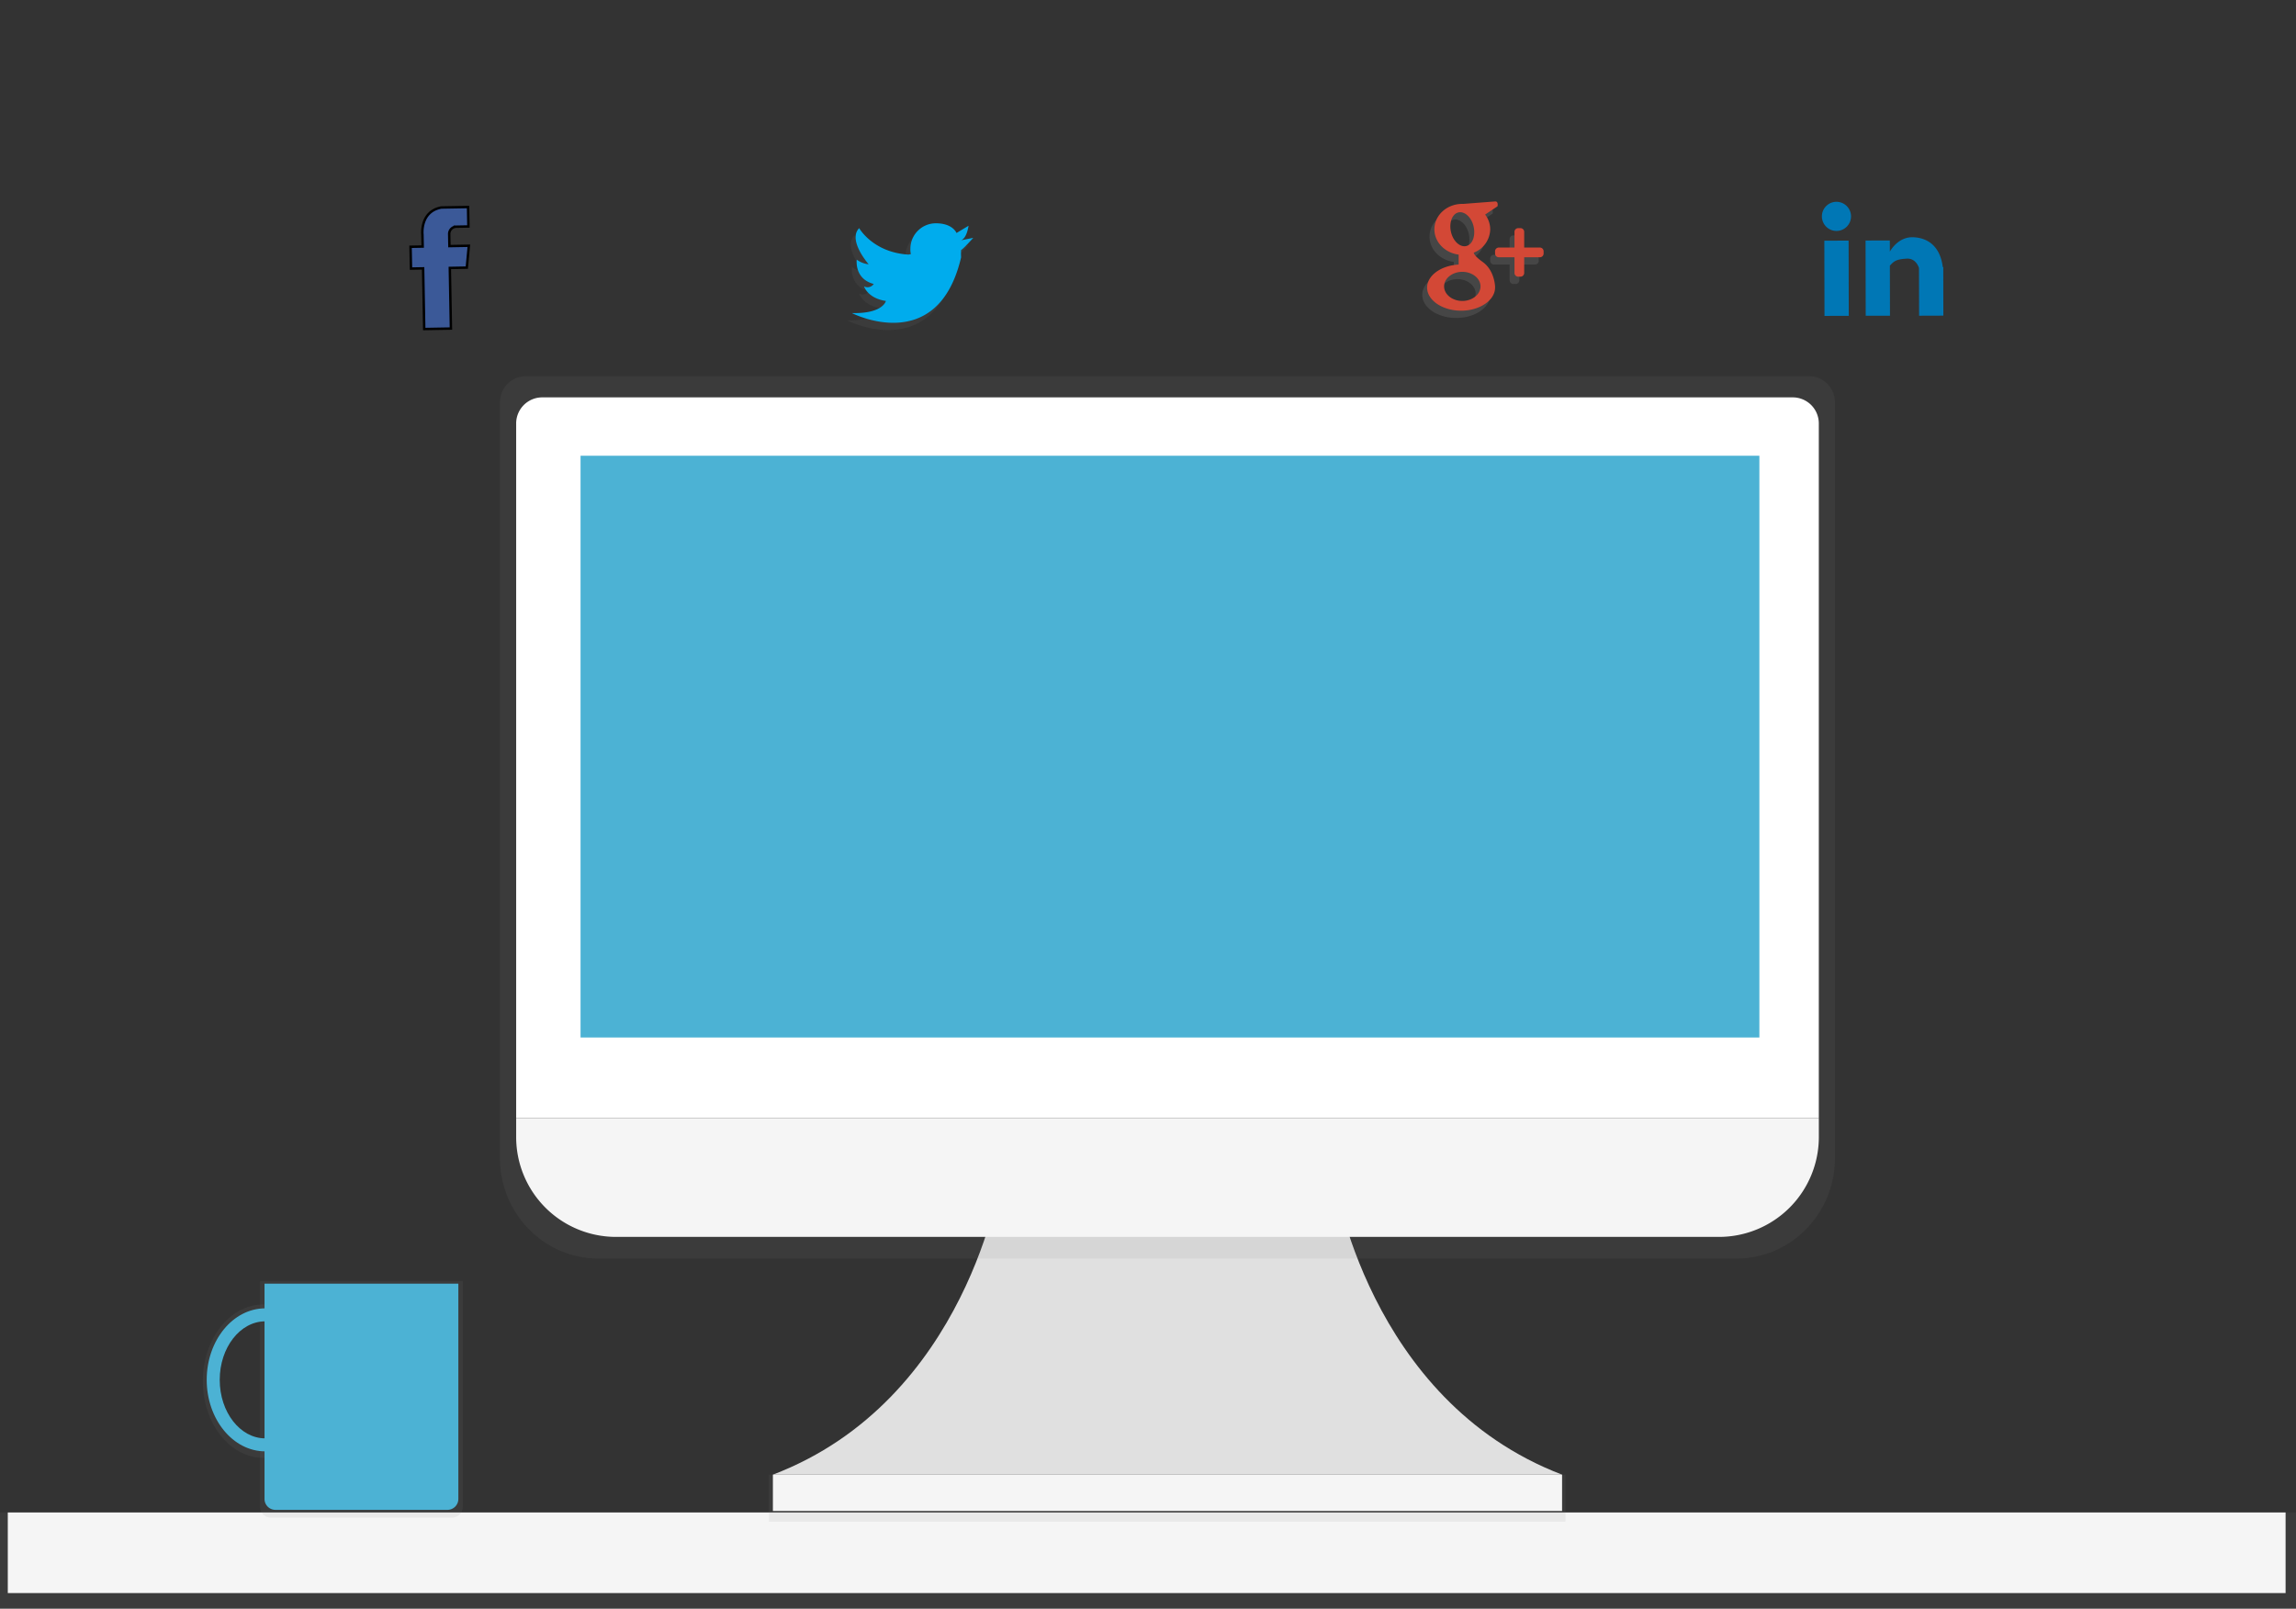
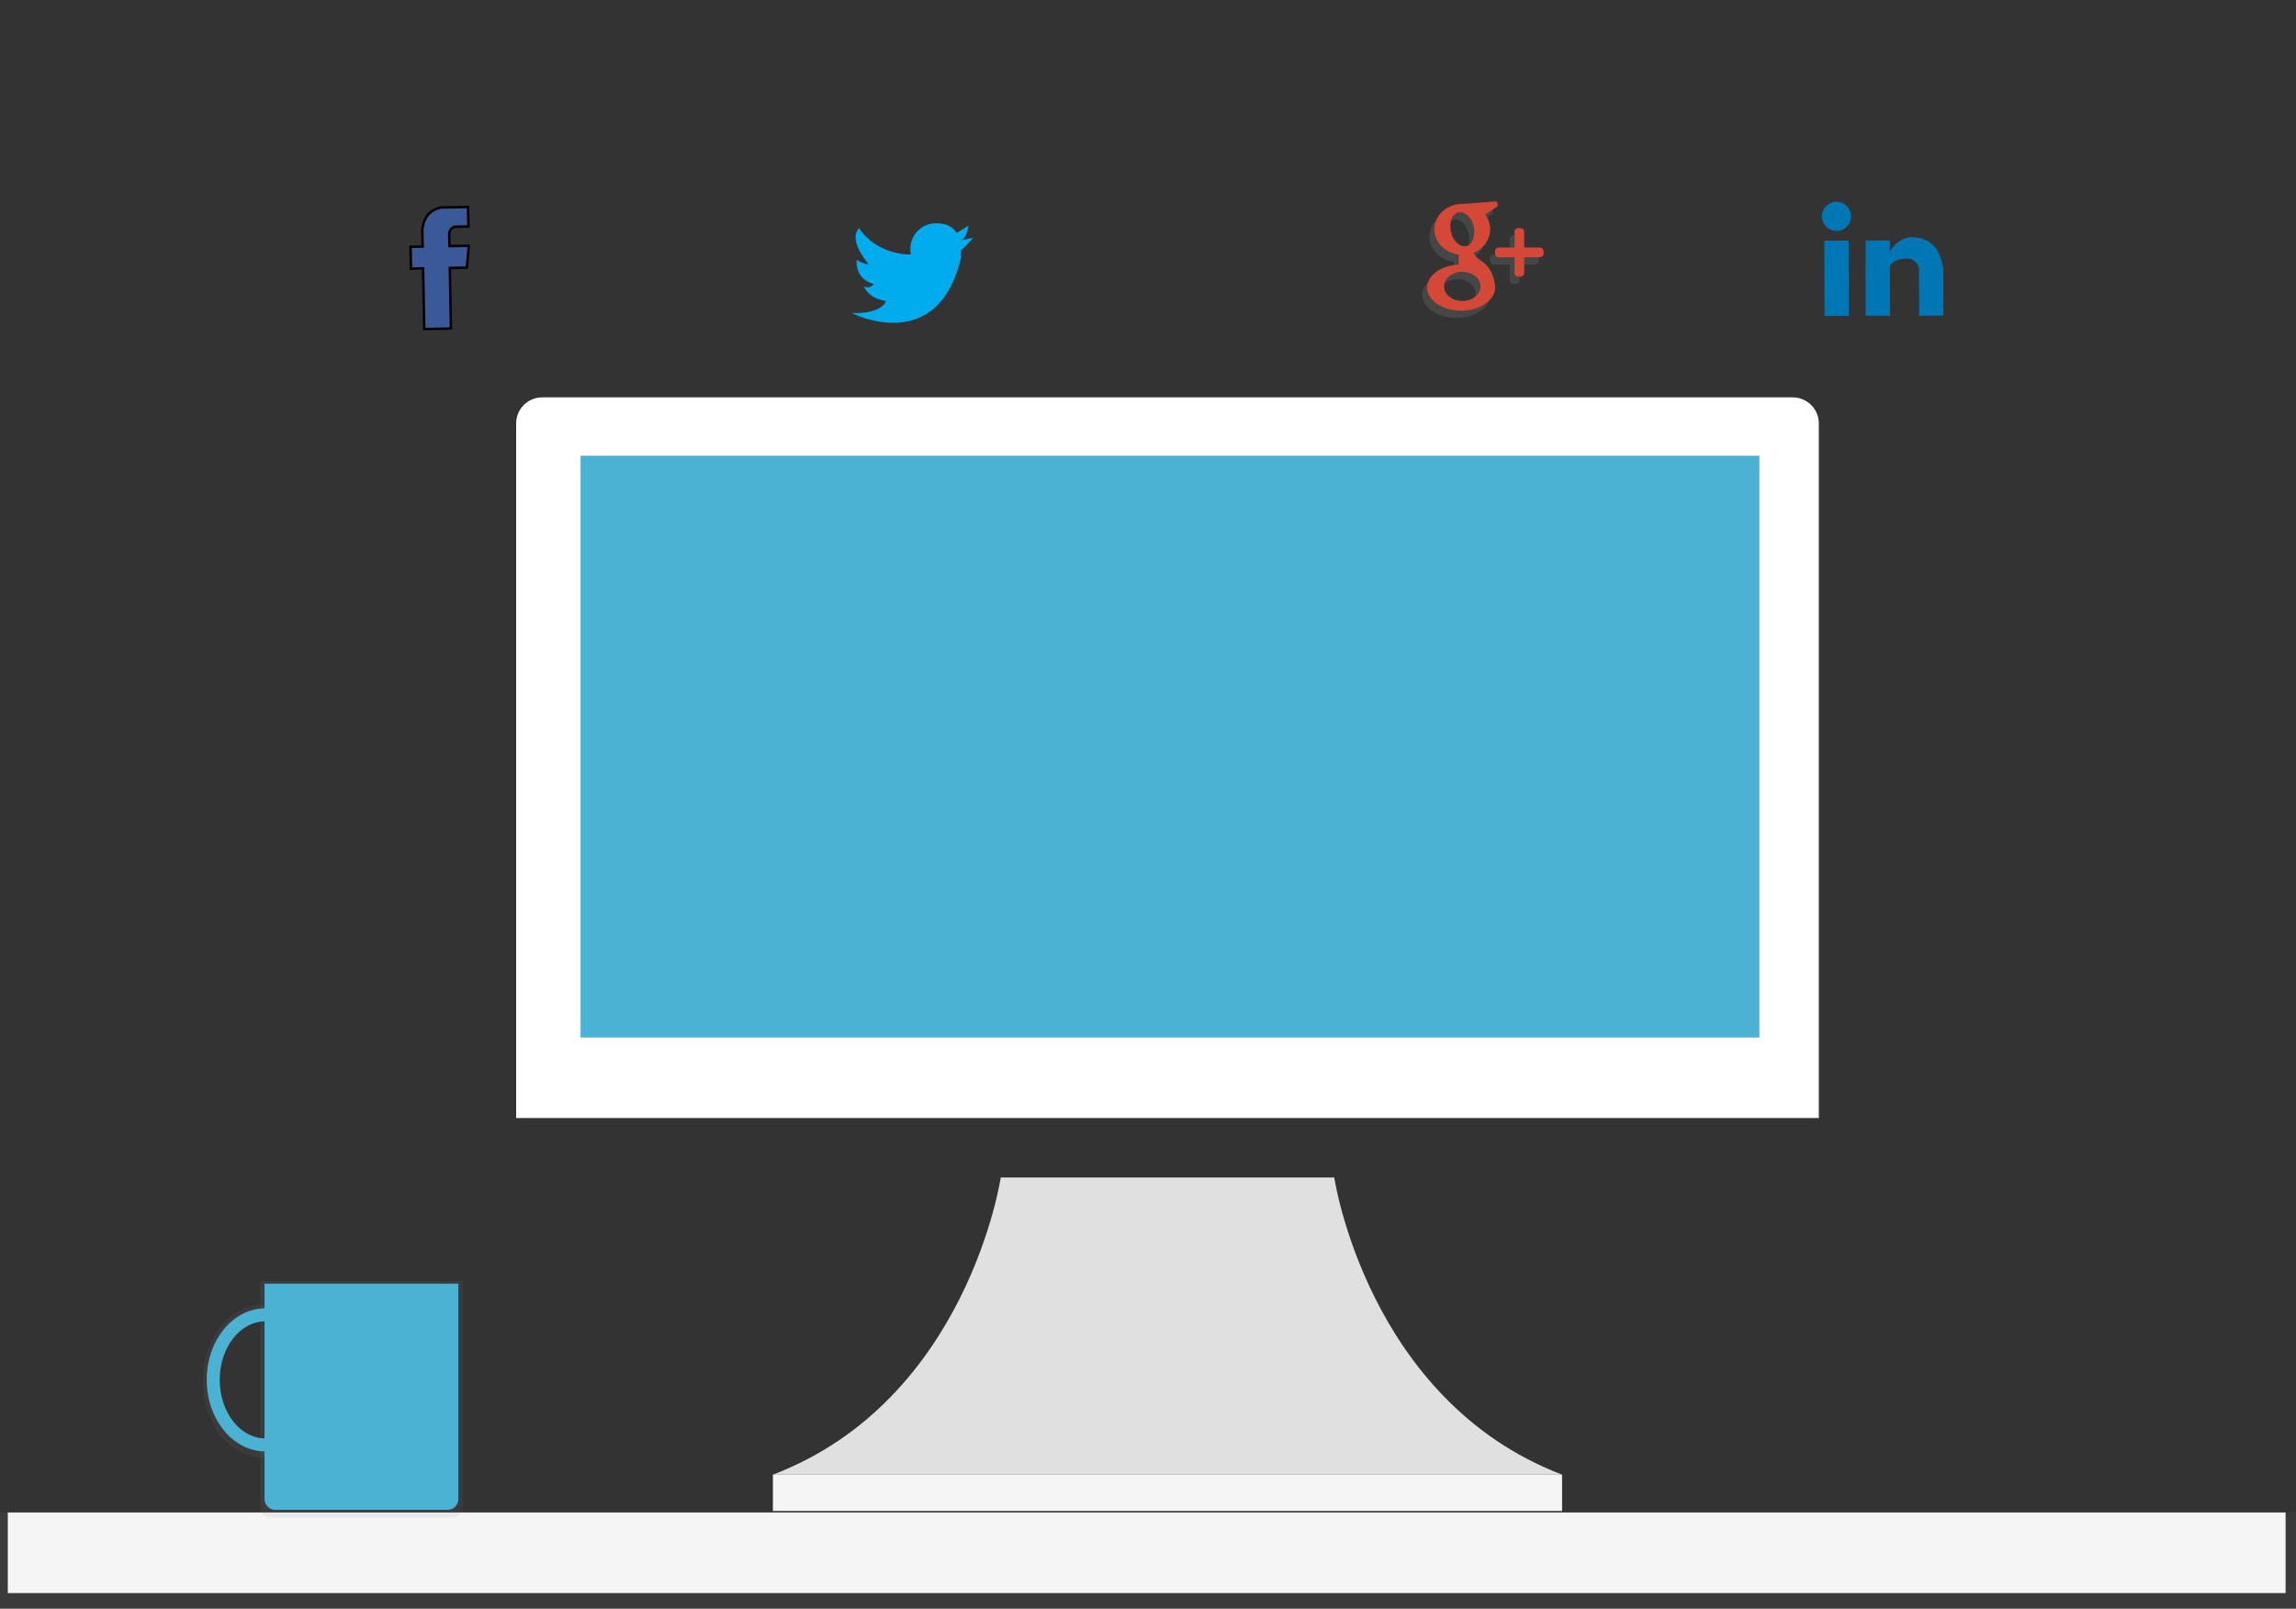
<svg xmlns="http://www.w3.org/2000/svg" xmlns:xlink="http://www.w3.org/1999/xlink" width="946" height="662.82">
  <rect width="100%" height="100%" fill="#333333" stroke="none" />
  <defs>
    <linearGradient id="09c8cc8f-92ba-40ad-9bcf-c69e30bb22d4" x1="0.5" y1="1" x2="0.5" y2="-0.001">
      <stop offset="0" stop-color="gray" stop-opacity="0.25" />
      <stop offset="0.54" stop-color="gray" stop-opacity="0.12" />
      <stop offset="1" stop-color="gray" stop-opacity="0.1" />
    </linearGradient>
    <linearGradient id="13e816b5-137e-47f5-8196-4188f4bc4a94" x1="421" y1="184.6" x2="421" y2="143.59" xlink:href="#09c8cc8f-92ba-40ad-9bcf-c69e30bb22d4" />
    <linearGradient id="77144f36-2005-45f3-b937-41812ed6196c" x1="566" y1="144.09" x2="614" y2="144.09" xlink:href="#09c8cc8f-92ba-40ad-9bcf-c69e30bb22d4" />
    <linearGradient id="477b5c35-3b7e-4710-890f-e40b31bf2889" x1="473" y1="662.82" x2="473" y2="623.18" xlink:href="#09c8cc8f-92ba-40ad-9bcf-c69e30bb22d4" />
    <linearGradient id="4c2aa4c9-d632-4e30-84ea-04e589bc704b" x1="480.94" y1="627" x2="480.94" y2="607.6" xlink:href="#09c8cc8f-92ba-40ad-9bcf-c69e30bb22d4" />
    <linearGradient id="934c816f-ebb3-45fb-afb6-385622a7be5e" x1="608.04" y1="637.16" x2="608.04" y2="273.59" xlink:href="#09c8cc8f-92ba-40ad-9bcf-c69e30bb22d4" />
    <linearGradient id="a38b18cf-ed62-41da-ac6d-7049300a403a" x1="275.92" y1="743.91" x2="275.92" y2="646.42" xlink:href="#09c8cc8f-92ba-40ad-9bcf-c69e30bb22d4" />
    <linearGradient id="6867ecda-da70-4397-b0e4-b6132189e523" x1="235.47" y1="719.27" x2="235.47" y2="656.06" xlink:href="#09c8cc8f-92ba-40ad-9bcf-c69e30bb22d4" />
  </defs>
  <title>pcsocial</title>
  <g>
    <title>background</title>
    <rect x="-1" y="-1" width="948" height="664.82" id="canvas_background" fill="none" />
  </g>
  <g>
    <title>Layer 1</title>
    <path d="m177.44,97.18l2.81,4.13l6.62,-4.5l4.23,8l-5.79,3.94l14.05,20.66l-9.1,6.18l-14.06,-20.67l-4.13,2.81l-5.07,-7.42l4.13,-2.81l-2.79,-4.09s-6.09,-7.35 0.43,-13.59l9.1,-6.18l4.5,6.62l-4.13,2.81a3,3 0 0 0 -0.8,4.11z" fill="#3b5998" id="svg_2" stroke="null" transform="rotate(33.177 182.558,109.615) " />
-     <path d="m394,102l5,-1s-4.2,4.7 -5,5l0,0a20.12,20.12 0 0 0 0,3c-9.6,41.2 -45,23 -45,23c12.9,0.3 14,-5 14,-5c-7.5,-1.1 -9,-6 -9,-6a3.09,3.09 0 0 0 4,-1c-8.1,-2.1 -7,-10 -7,-10a10.4,10.4 0 0 0 4.9,1.9c-0.9,-1.1 -8.5,-10.2 -3.9,-14.9c0,0 5.6,10 20.3,10.9l1,-0.2a7.85,7.85 0 0 1 -0.2,-2.2a10.5,10.5 0 0 1 10.5,-10.5c7,0 8.5,4 8.5,4l5,-3c-0.1,0 -0.6,5 -3.1,6z" fill="url(#13e816b5-137e-47f5-8196-4188f4bc4a94)" id="svg_3" />
    <path d="m396,99l5,-1s-4.2,4.7 -5,5l0,0a20.12,20.12 0 0 0 0,3c-9.6,41.2 -45,23 -45,23c12.9,0.3 14,-5 14,-5c-7.5,-1.1 -9,-6 -9,-6a3.09,3.09 0 0 0 4,-1c-8.1,-2.1 -7,-10 -7,-10a10.4,10.4 0 0 0 4.9,1.9c-0.9,-1.1 -8.5,-10.2 -3.9,-14.9c0,0 5.6,10 20.3,10.9l1,-0.2a7.85,7.85 0 0 1 -0.2,-2.2a10.5,10.5 0 0 1 10.5,-10.5c7,0 8.5,4 8.5,4l5,-3c-0.1,0 -0.6,5 -3.1,6z" fill="#00aced" id="svg_4" />
    <path d="m783.83,134.26l5.48,-18.85s0.09,-4.24 -3.71,-5.14s-5.22,-0.69 -7.53,0.83l-5.76,19.78l-9.6,-2.8l8.67,-29.76l9.6,2.8l-1.29,4.42s5,-5.22 11.25,-2.87c5.84,2.12 9.19,7.05 7.89,15.11l0.19,0.06l-5.6,19.2l-9.59,-2.78zm-22.83,-43.11a6,6 0 1 1 7.44,-4.08a6,6 0 0 1 -7.44,4.08zm-5,35l-9.6,-2.8l8.67,-29.76l9.6,2.8l-8.67,29.76z" fill="#0077b5" id="svg_6" transform="rotate(-16.359 772.754,108.215) " />
    <path d="m632.5,109l-6.5,0l0,6.5a1.54,1.54 0 0 1 -1.5,1.5l-1,0a1.54,1.54 0 0 1 -1.5,-1.5l0,-6.5l-6.5,0a1.54,1.54 0 0 1 -1.5,-1.5l0,-1a1.54,1.54 0 0 1 1.5,-1.5l6.5,0l0,-6.5a1.54,1.54 0 0 1 1.5,-1.5l1,0a1.54,1.54 0 0 1 1.5,1.5l0,6.5l6.5,0a1.54,1.54 0 0 1 1.5,1.5l0,1a1.54,1.54 0 0 1 -1.5,1.5zm-22.6,-17.59a10,10 0 0 1 2.1,6.1a10.57,10.57 0 0 1 -6.8,9.6c0.3,1 1.3,2.1 3.8,3.9c4.8,3.5 5,10 5,10l0,0l0,0.5c0,5.2 -6.3,9.5 -14,9.5s-14,-4.3 -14,-9.5c0,-5 5.7,-9.1 13,-9.5l0,-4.1c-5.6,-0.7 -10,-5.1 -10,-10.4c0,-5.8 5.1,-10.5 11.5,-10.5l0.5,0s11.5,-0.9 13,-1s1,2 1,2l-5.1,3.4zm-16.9,29.59c0,3.3 3.4,6 7.5,6s7.5,-2.7 7.5,-6s-3.4,-6 -7.5,-6s-7.5,2.7 -7.5,6zm12.2,-24.5c-0.8,-3.8 -3.6,-6.5 -6.2,-6s-4,4.1 -3.2,7.9s3.6,6.5 6.2,6s4,-3.99 3.2,-7.9z" fill="url(#77144f36-2005-45f3-b937-41812ed6196c)" id="svg_9" />
    <path d="m634.5,106l-6.5,0l0,6.5a1.54,1.54 0 0 1 -1.5,1.5l-1,0a1.54,1.54 0 0 1 -1.5,-1.5l0,-6.5l-6.5,0a1.54,1.54 0 0 1 -1.5,-1.5l0,-1a1.54,1.54 0 0 1 1.5,-1.5l6.5,0l0,-6.5a1.54,1.54 0 0 1 1.5,-1.5l1,0a1.54,1.54 0 0 1 1.5,1.5l0,6.5l6.5,0a1.54,1.54 0 0 1 1.5,1.5l0,1a1.54,1.54 0 0 1 -1.5,1.5zm-22.6,-17.59a10,10 0 0 1 2.1,6.1a10.57,10.57 0 0 1 -6.8,9.6c0.3,1 1.3,2.1 3.8,3.9c4.8,3.5 5,10 5,10l0,0l0,0.5c0,5.2 -6.3,9.5 -14,9.5s-14,-4.3 -14,-9.5c0,-5 5.7,-9.1 13,-9.5l0,-4.1c-5.6,-0.7 -10,-5.1 -10,-10.4c0,-5.8 5.1,-10.5 11.5,-10.5l0.5,0s11.5,-0.9 13,-1s1,2 1,2l-5.1,3.4zm-16.9,29.59c0,3.3 3.4,6 7.5,6s7.5,-2.7 7.5,-6s-3.4,-6 -7.5,-6s-7.5,2.7 -7.5,6zm12.2,-24.5c-0.8,-3.8 -3.6,-6.5 -6.2,-6s-4,4.1 -3.2,7.9s3.6,6.5 6.2,6s4,-3.99 3.2,-7.9z" fill="#d34836" id="svg_10" />
    <rect y="623.18" width="946" height="39.64" fill="url(#477b5c35-3b7e-4710-890f-e40b31bf2889)" id="svg_11" />
    <rect x="3.21" y="623.18" width="938.5" height="33.21" fill="#f5f5f5" id="svg_12" />
    <path d="m549.74,485.15s13.61,91.83 93.88,122.45l-325.17,0c80.27,-30.61 93.88,-122.45 93.88,-122.45l137.41,0z" fill="#e0e0e0" id="svg_13" />
-     <rect x="316.82" y="607.6" width="328.23" height="19.4" fill="url(#4c2aa4c9-d632-4e30-84ea-04e589bc704b)" id="svg_14" />
    <rect x="318.45" y="607.6" width="325.16" height="14.97" fill="#f5f5f5" id="svg_15" />
-     <path d="m745.44,155l-528.81,0a10.72,10.72 0 0 0 -10.63,10.83l0,311.3c0,22.89 18.16,41.44 40.56,41.44l468.92,0c22.4,0 40.56,-18.55 40.56,-41.44l0,-311.3a10.72,10.72 0 0 0 -10.6,-10.83z" fill="url(#934c816f-ebb3-45fb-afb6-385622a7be5e)" id="svg_16" />
    <path d="m223.43,163.73l515.21,0a10.75,10.75 0 0 1 10.75,10.75l0,286.18a0,0 0 0 1 0,0l-536.72,0a0,0 0 0 1 0,0l0,-286.18a10.75,10.75 0 0 1 10.76,-10.75z" fill="#fff" id="svg_17" />
-     <path d="m708.25,509.64l-454.43,0a41.15,41.15 0 0 1 -41.15,-41.15l0,-7.83l536.73,0l0,7.83a41.15,41.15 0 0 1 -41.15,41.15z" fill="#f5f5f5" id="svg_18" />
    <rect x="239.2" y="187.78" width="485.7" height="239.7" fill="#4cb2d4" id="svg_19" />
    <path d="m186.2,625.32l-74.57,0a4.5,4.5 0 0 1 -4.5,-4.5l0,-93l83.57,0l0,93a4.5,4.5 0 0 1 -4.5,4.5z" fill="url(#a38b18cf-ed62-41da-ac6d-7049300a403a)" id="svg_20" />
    <path d="m108.47,600.68c-13.73,0 -24.91,-14.18 -24.91,-31.6s11.17,-31.6 24.91,-31.6s24.91,14.18 24.91,31.6s-11.17,31.6 -24.91,31.6zm0,-57.46c-10.68,0 -19.37,11.6 -19.37,25.86s8.69,25.86 19.37,25.86s19.37,-11.6 19.37,-25.86s-8.68,-25.86 -19.37,-25.86z" fill="url(#6867ecda-da70-4397-b0e4-b6132189e523)" id="svg_21" />
    <path d="m109.28,598c-13.29,0 -24.11,-13.22 -24.11,-29.46s10.81,-29.46 24.11,-29.46s24.11,13.22 24.11,29.46s-10.82,29.46 -24.11,29.46zm0,-53.57c-10.34,0 -18.75,10.81 -18.75,24.11s8.41,24.11 18.75,24.11s18.72,-10.82 18.72,-24.11s-8.38,-24.13 -18.72,-24.13l0,0.02z" fill="#4cb2d4" id="svg_22" />
    <path d="m109,528.9l79.85,0a0,0 0 0 1 0,0l0,88.71a4.5,4.5 0 0 1 -4.5,4.5l-70.86,0a4.5,4.5 0 0 1 -4.5,-4.5l0,-88.71a0,0 0 0 1 0.01,0z" fill="#4cb2d4" id="svg_23" />
  </g>
</svg>